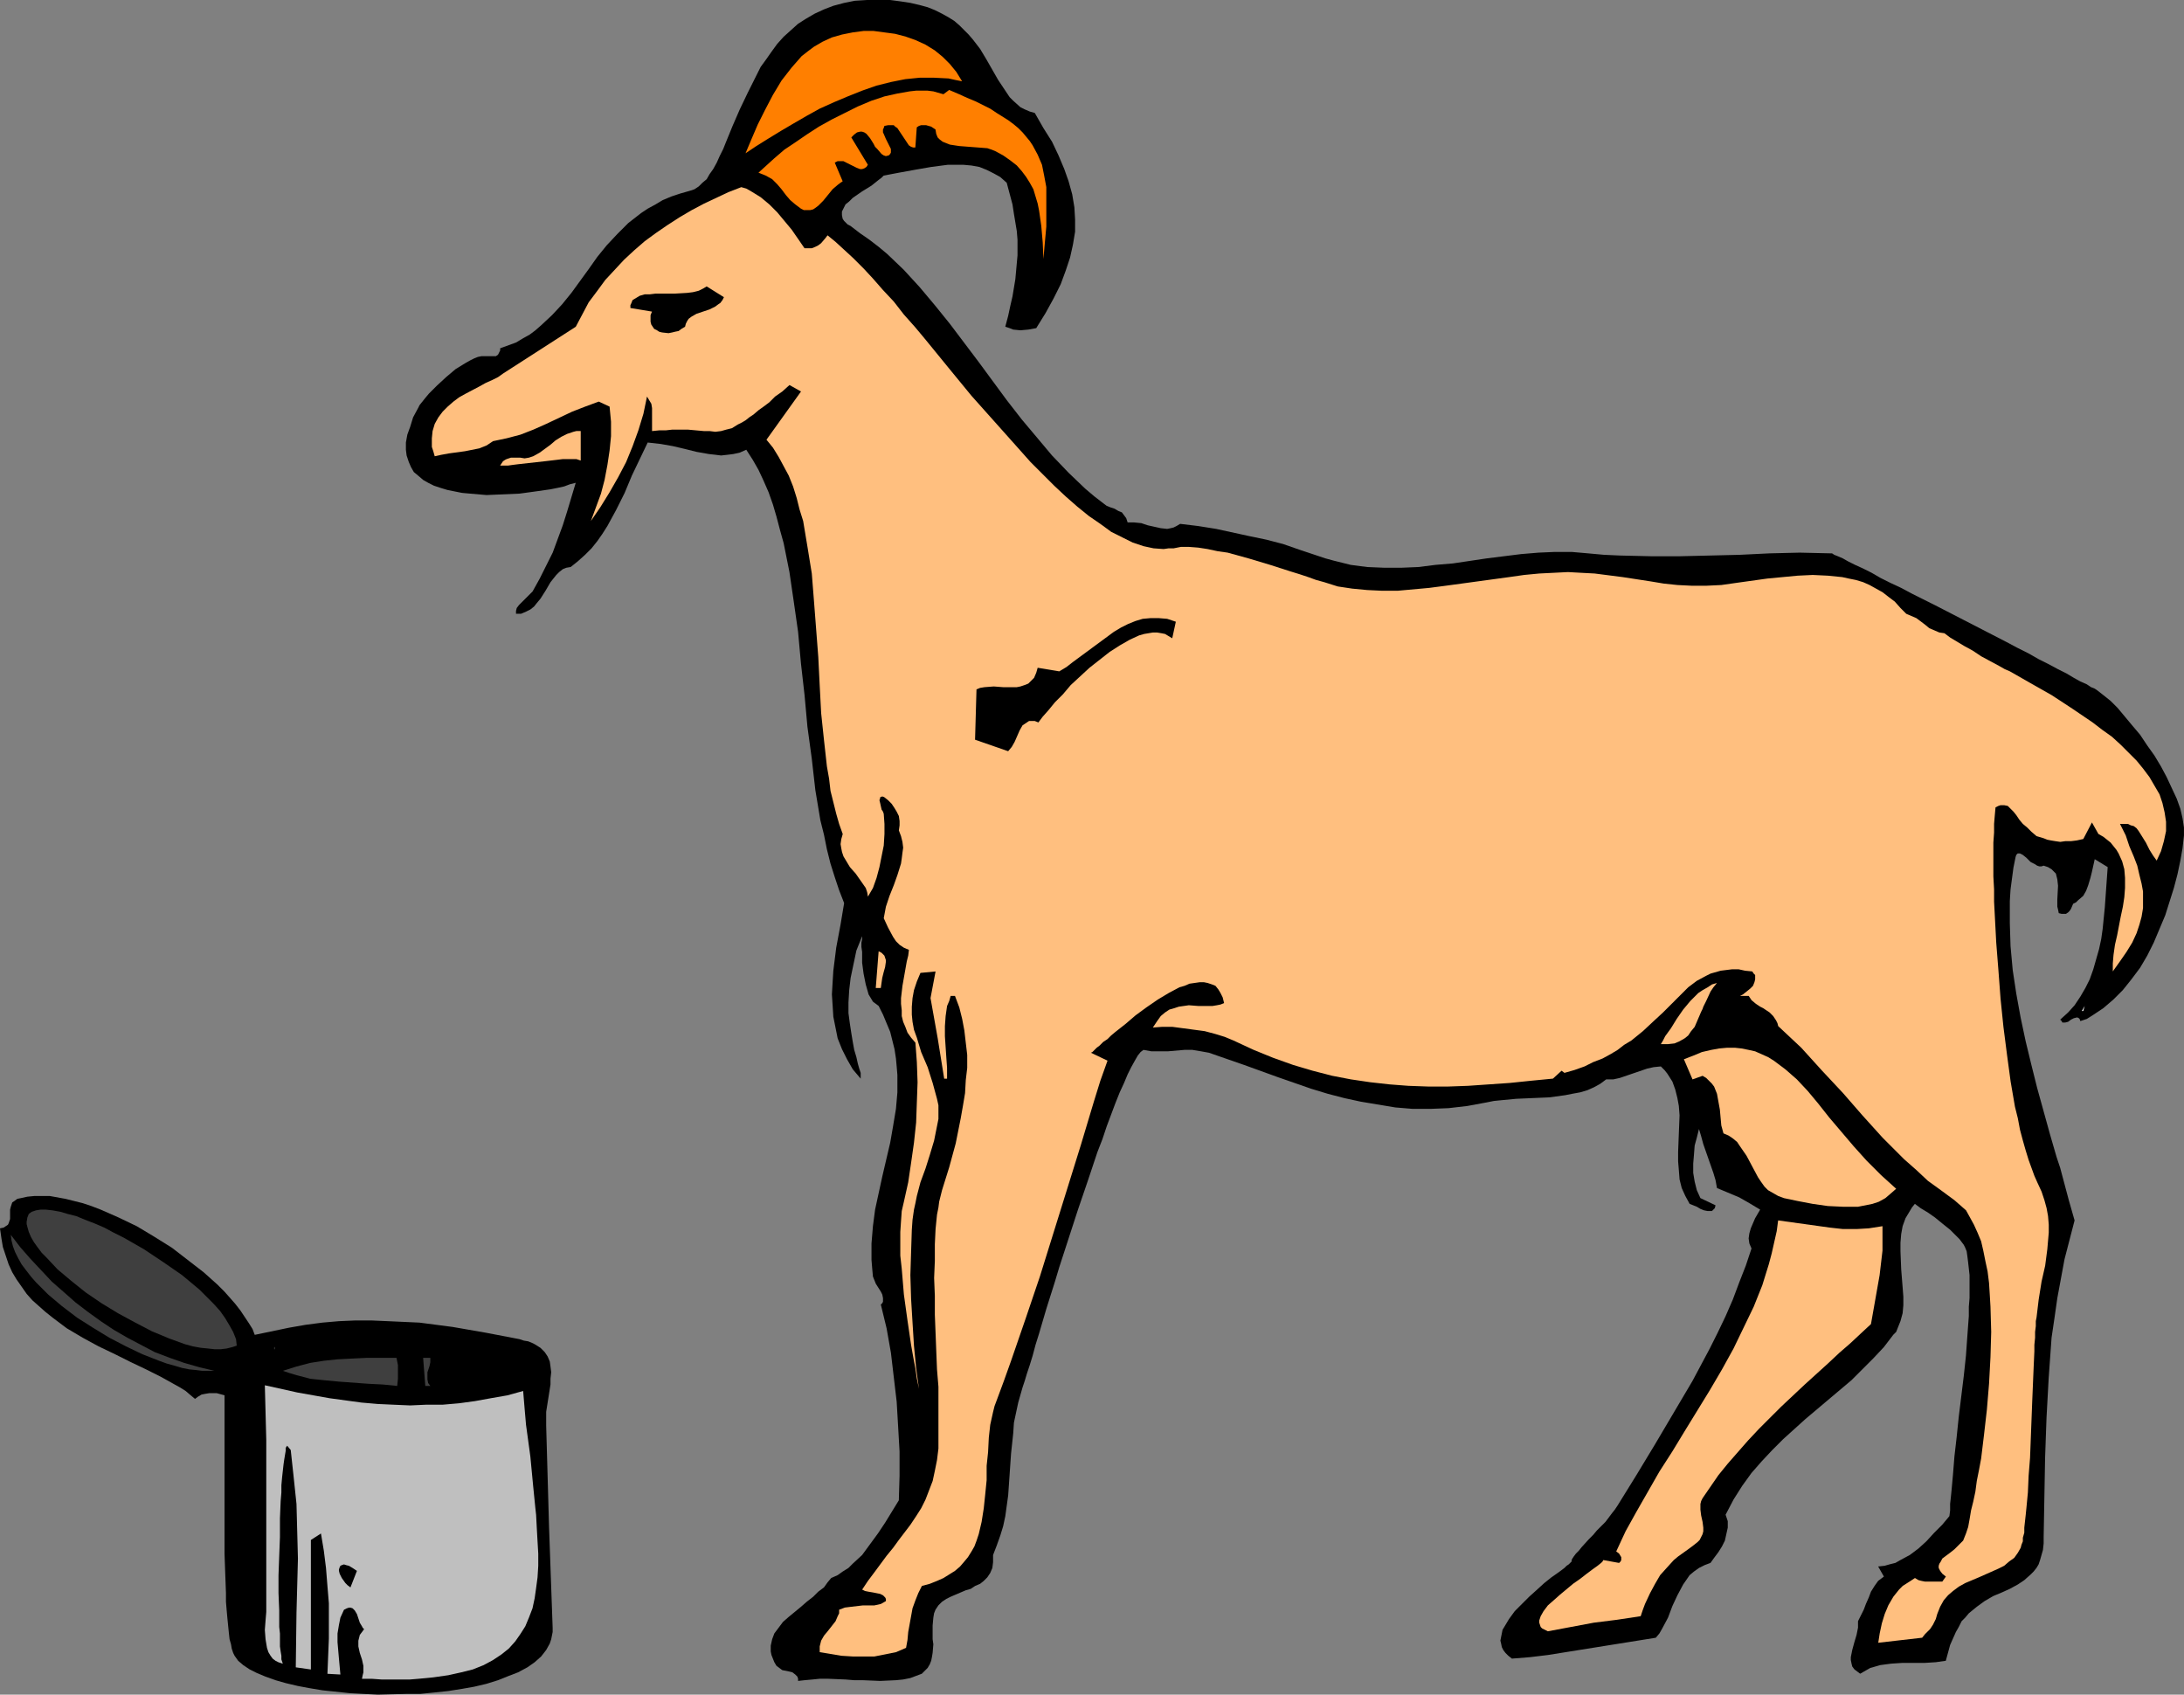
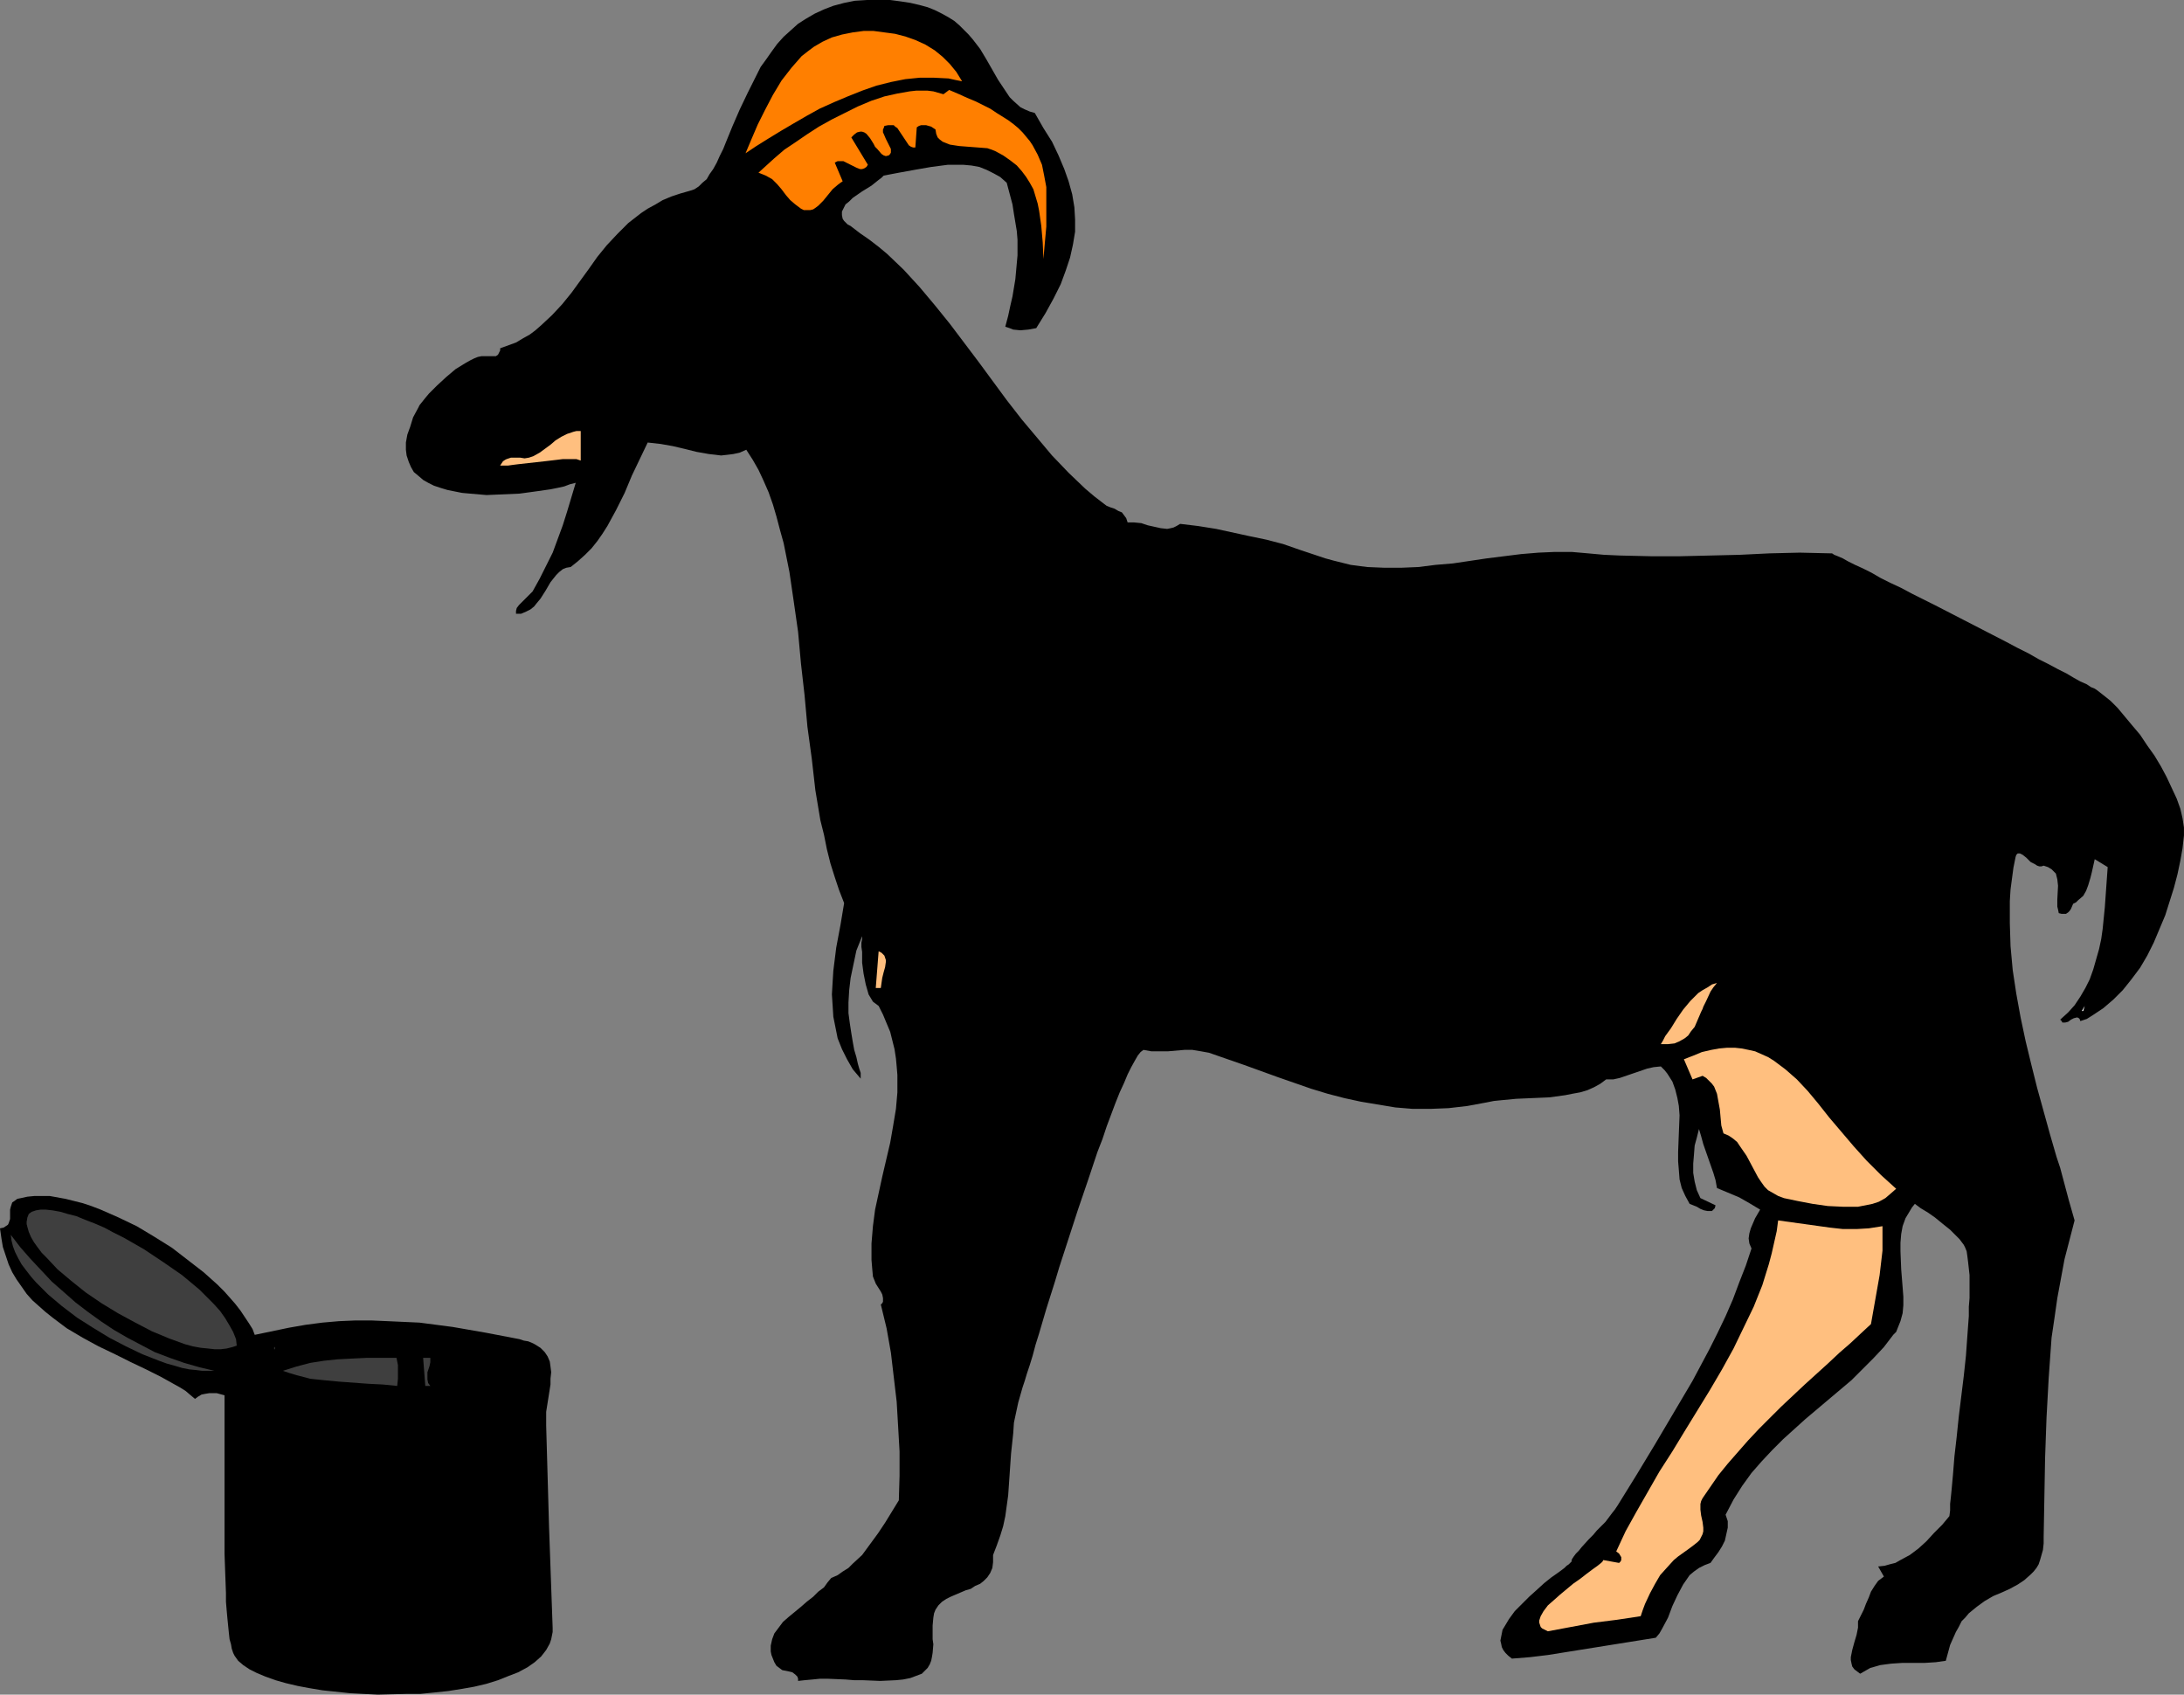
<svg xmlns="http://www.w3.org/2000/svg" xmlns:ns1="http://sodipodi.sourceforge.net/DTD/sodipodi-0.dtd" xmlns:ns2="http://www.inkscape.org/namespaces/inkscape" version="1.0" width="129.766mm" height="100.677mm" id="svg23" ns1:docname="Goat 10.wmf">
  <rect width="100%" height="100%" fill="#808080" stroke="none" />
  <ns1:namedview id="namedview23" pagecolor="#ffffff" bordercolor="#000000" borderopacity="0.25" ns2:showpageshadow="2" ns2:pageopacity="0.0" ns2:pagecheckerboard="0" ns2:deskcolor="#d1d1d1" ns2:document-units="mm" />
  <defs id="defs1">
    <pattern id="WMFhbasepattern" patternUnits="userSpaceOnUse" width="6" height="6" x="0" y="0" />
  </defs>
  <path style="fill:#000000;fill-opacity:1;fill-rule:evenodd;stroke:none" d="m 232.381,25.367 1.939,3.393 1.939,3.07 1.454,3.07 1.293,3.07 0.97,2.747 0.808,2.908 0.485,2.908 0.162,2.747 v 2.747 l -0.485,2.908 -0.646,2.908 -0.97,2.908 -1.131,3.07 -1.616,3.232 -1.778,3.232 -2.101,3.393 -1.778,0.323 -1.778,0.162 -1.616,-0.162 -0.808,-0.323 -0.97,-0.323 0.646,-2.424 0.485,-2.262 0.485,-2.1 0.323,-1.939 0.323,-1.939 0.162,-1.777 0.323,-3.555 v -3.555 l -0.162,-1.939 -0.323,-1.939 -0.323,-1.939 -0.323,-2.1 -0.646,-2.424 -0.646,-2.424 -1.454,-1.293 -1.454,-0.808 -1.616,-0.808 -1.616,-0.646 -1.778,-0.323 -1.778,-0.162 h -1.778 -1.778 l -3.717,0.485 -3.717,0.646 -3.555,0.646 -3.394,0.646 -0.485,0.485 -0.646,0.485 -0.808,0.646 -0.808,0.646 -2.101,1.293 -2.101,1.454 -0.808,0.808 -0.808,0.646 -0.485,0.969 -0.323,0.646 v 0.808 l 0.162,0.808 0.323,0.485 0.323,0.323 0.485,0.485 0.646,0.323 2.101,1.616 2.101,1.454 2.101,1.616 1.939,1.616 3.717,3.555 3.555,3.878 3.394,4.039 3.394,4.201 6.464,8.564 6.302,8.564 3.394,4.363 3.394,4.039 3.394,4.039 3.717,3.878 3.717,3.555 2.101,1.777 2.101,1.616 0.646,0.485 0.808,0.323 0.97,0.323 0.808,0.485 0.808,0.323 0.485,0.646 0.485,0.646 0.323,0.969 h 1.454 l 1.616,0.162 1.454,0.485 1.454,0.323 1.454,0.323 1.454,0.162 0.808,-0.162 0.646,-0.162 0.646,-0.323 0.808,-0.485 4.04,0.485 4.04,0.646 3.717,0.808 3.717,0.808 3.878,0.808 3.717,0.969 3.717,1.293 3.878,1.293 1.939,0.646 1.778,0.485 3.878,0.969 3.717,0.485 3.878,0.162 h 3.717 l 3.878,-0.162 3.878,-0.485 3.878,-0.323 7.595,-1.131 7.757,-0.969 3.878,-0.323 3.717,-0.162 h 3.717 l 3.717,0.323 3.555,0.323 3.555,0.162 6.949,0.162 h 6.626 l 6.787,-0.162 6.626,-0.162 6.626,-0.323 6.787,-0.162 7.11,0.162 h 0.162 l 0.485,0.323 0.808,0.323 1.131,0.485 1.131,0.646 1.616,0.808 1.778,0.808 1.939,0.969 1.939,1.131 2.262,1.131 2.424,1.131 2.424,1.293 5.171,2.585 5.333,2.747 5.333,2.747 5.333,2.747 2.424,1.293 2.586,1.293 2.262,1.293 2.262,1.131 2.101,1.131 1.939,0.969 1.616,0.969 1.454,0.808 1.454,0.646 0.97,0.646 0.808,0.323 0.485,0.323 1.454,1.131 1.616,1.293 1.616,1.616 1.616,1.939 1.616,1.939 1.778,2.1 1.616,2.424 1.616,2.262 1.454,2.424 1.293,2.424 1.131,2.424 1.131,2.424 0.808,2.262 0.485,2.1 0.323,2.1 v 0.969 0.808 l -0.323,2.908 -0.485,2.747 -0.646,3.07 -0.808,3.07 -0.97,3.07 -0.97,3.07 -1.293,3.07 -1.293,3.07 -1.454,2.908 -1.616,2.747 -1.939,2.585 -1.939,2.424 -2.101,2.1 -2.262,1.939 -2.424,1.616 -1.293,0.808 -1.454,0.485 -0.162,-0.485 -0.162,-0.162 -0.323,-0.162 h -0.162 l -0.646,0.162 -0.646,0.323 -0.646,0.485 -0.646,0.162 h -0.323 -0.323 l -0.162,-0.323 -0.323,-0.323 1.778,-1.616 1.454,-1.616 1.293,-1.939 1.131,-1.939 0.97,-1.939 0.808,-2.262 0.646,-2.262 0.646,-2.262 0.485,-2.262 0.323,-2.262 0.485,-4.847 0.323,-4.524 0.323,-4.524 -2.909,-1.777 -0.646,2.908 -0.323,1.293 -0.485,1.616 -0.485,1.293 -0.646,1.131 -1.131,0.969 -0.485,0.485 -0.646,0.323 -0.485,1.131 -0.323,0.485 -0.323,0.323 -0.485,0.323 h -0.485 -0.485 l -0.646,-0.162 -0.162,-0.808 -0.162,-0.646 v -1.616 l 0.162,-3.07 -0.162,-1.454 -0.162,-0.646 -0.162,-0.646 -0.485,-0.485 -0.485,-0.485 -0.808,-0.485 -0.97,-0.323 -0.485,0.162 h -0.485 l -0.485,-0.162 -0.485,-0.323 -0.97,-0.485 -0.97,-0.969 -0.808,-0.646 -0.323,-0.162 -0.323,-0.162 h -0.323 -0.162 l -0.323,0.323 -0.162,0.485 -0.485,2.424 -0.323,2.424 -0.323,2.424 -0.162,2.585 v 5.009 l 0.162,5.17 0.485,5.332 0.808,5.332 0.97,5.332 1.131,5.332 1.293,5.332 1.293,5.17 2.909,10.502 1.454,5.009 0.808,2.424 0.646,2.424 1.293,4.847 1.293,4.524 -1.131,4.363 -1.131,4.363 -0.808,4.363 -0.808,4.363 -0.646,4.524 -0.646,4.363 -0.646,9.048 -0.485,8.887 -0.323,9.048 -0.323,17.773 v 1.454 l -0.162,1.454 -0.323,1.131 -0.323,1.131 -0.323,0.969 -0.485,0.808 -0.646,0.808 -0.646,0.646 -1.454,1.293 -1.454,0.969 -1.778,0.969 -1.778,0.808 -1.939,0.808 -1.939,1.131 -1.778,1.293 -1.778,1.454 -0.808,0.969 -0.808,0.808 -0.646,1.293 -0.646,1.131 -0.646,1.454 -0.646,1.454 -0.485,1.777 -0.485,1.777 -2.262,0.323 -2.586,0.162 h -2.424 -2.586 l -2.424,0.162 -2.424,0.323 -1.131,0.323 -1.131,0.323 -1.131,0.646 -1.131,0.646 -0.646,-0.485 -0.646,-0.485 -0.485,-0.646 -0.162,-0.646 -0.162,-0.808 v -0.646 l 0.323,-1.616 0.485,-1.777 0.485,-1.616 0.323,-1.616 v -0.808 -0.646 l 0.646,-1.293 0.646,-1.293 0.485,-1.293 0.646,-1.454 0.485,-1.293 0.808,-1.293 0.808,-1.131 1.293,-0.969 -1.293,-2.262 1.454,-0.162 1.131,-0.323 1.293,-0.323 1.131,-0.646 2.101,-1.131 1.939,-1.454 1.778,-1.616 1.778,-1.939 1.778,-1.777 1.616,-1.939 0.162,-1.293 v -1.454 l 0.162,-1.454 0.162,-1.616 0.162,-1.777 0.162,-1.777 0.323,-4.039 0.485,-4.201 0.485,-4.686 1.131,-9.21 0.485,-4.524 0.323,-4.524 0.323,-4.363 v -2.1 l 0.162,-1.939 v -1.777 -1.777 -1.616 l -0.162,-1.454 -0.162,-1.454 -0.162,-1.293 -0.162,-1.131 -0.323,-0.808 -0.323,-0.646 -0.485,-0.646 -0.485,-0.646 -0.646,-0.646 -1.454,-1.454 -1.616,-1.293 -1.778,-1.454 -1.616,-1.131 -1.616,-0.969 -0.646,-0.485 -0.646,-0.485 -0.646,0.808 -0.485,0.808 -0.97,1.616 -0.646,1.777 -0.323,1.777 -0.162,1.939 v 1.939 l 0.162,4.039 0.323,4.039 0.162,2.1 v 1.939 l -0.162,1.777 -0.485,1.777 -0.646,1.616 -0.323,0.808 -0.646,0.646 -2.101,2.747 -2.424,2.585 -2.424,2.424 -2.424,2.424 -5.171,4.363 -5.171,4.363 -5.01,4.524 -2.424,2.424 -2.424,2.585 -2.262,2.585 -2.101,2.908 -1.939,3.07 -1.778,3.393 0.485,1.454 v 1.454 l -0.323,1.454 -0.323,1.454 -0.646,1.293 -0.808,1.293 -0.97,1.293 -0.808,1.131 -1.293,0.485 -1.293,0.646 -1.131,0.808 -0.97,0.808 -1.454,2.1 -1.293,2.424 -1.131,2.424 -0.97,2.585 -1.293,2.424 -0.646,1.131 -0.808,0.969 -8.08,1.293 -8.08,1.293 -8.08,1.293 -4.04,0.485 -4.04,0.323 -0.808,-0.646 -0.646,-0.646 -0.485,-0.646 -0.323,-0.646 -0.162,-0.808 -0.162,-0.646 0.162,-0.808 0.162,-0.808 0.162,-0.808 0.485,-0.808 0.97,-1.616 1.293,-1.777 1.616,-1.616 1.616,-1.616 1.616,-1.454 1.778,-1.616 1.616,-1.293 1.616,-1.131 1.293,-0.969 0.485,-0.485 0.485,-0.323 0.323,-0.323 0.323,-0.323 v -0.323 l 0.162,-0.323 0.323,-0.485 0.485,-0.646 0.646,-0.646 0.646,-0.808 1.616,-1.777 0.97,-0.969 0.808,-0.969 1.939,-1.939 1.454,-1.939 0.646,-0.808 0.646,-0.969 4.202,-6.786 4.202,-6.948 4.202,-7.109 4.202,-7.109 3.878,-7.271 1.778,-3.555 1.778,-3.716 1.616,-3.716 1.454,-3.878 1.454,-3.716 1.293,-3.878 -0.485,-1.131 -0.162,-1.131 0.162,-1.131 0.323,-1.131 0.485,-1.131 0.485,-1.131 1.131,-1.939 -2.424,-1.454 -2.262,-1.293 -5.01,-2.1 -0.323,-1.777 -0.485,-1.616 -1.131,-3.232 -1.131,-3.232 -0.485,-1.777 -0.485,-1.616 -0.485,1.939 -0.485,1.777 -0.162,2.1 -0.162,1.939 v 2.1 l 0.323,1.939 0.485,1.939 0.808,1.777 3.394,1.616 -0.162,0.646 -0.323,0.323 -0.323,0.323 h -0.323 -0.646 l -0.808,-0.162 -0.808,-0.323 -0.808,-0.485 -0.808,-0.323 -0.808,-0.323 -0.97,-1.777 -0.808,-1.777 -0.485,-1.939 -0.162,-2.1 -0.162,-1.939 v -2.1 l 0.162,-4.201 0.162,-4.039 -0.162,-2.1 -0.323,-1.777 -0.485,-1.939 -0.646,-1.777 -1.131,-1.777 -0.646,-0.808 -0.808,-0.808 -1.616,0.162 -1.454,0.323 -6.141,2.1 -1.454,0.323 h -1.616 l -1.293,0.969 -1.454,0.808 -1.454,0.646 -1.616,0.485 -1.778,0.323 -1.616,0.323 -3.555,0.485 -3.717,0.162 -3.717,0.162 -3.394,0.323 -1.616,0.162 -1.616,0.323 -4.363,0.808 -4.202,0.485 -4.04,0.162 h -4.04 l -3.878,-0.323 -3.878,-0.646 -3.878,-0.646 -3.717,-0.808 -3.717,-0.969 -3.717,-1.131 -7.434,-2.585 -7.595,-2.747 -7.918,-2.747 -1.778,-0.323 -1.939,-0.323 h -1.778 l -3.717,0.323 h -1.778 -1.939 l -1.778,-0.323 -0.646,0.485 -0.646,0.808 -0.646,1.131 -0.808,1.454 -0.808,1.616 -0.808,1.939 -0.97,2.1 -0.97,2.424 -0.97,2.585 -0.97,2.585 -0.97,2.908 -1.131,2.908 -2.101,6.301 -2.262,6.625 -2.101,6.463 -2.101,6.463 -0.97,3.232 -0.97,3.07 -0.97,3.07 -0.808,2.747 -0.808,2.747 -0.808,2.585 -0.646,2.424 -0.646,2.1 -0.646,1.939 -0.485,1.616 -0.485,1.454 -0.323,1.131 -0.646,2.262 -0.485,2.262 -0.485,2.262 -0.162,2.424 -0.485,4.524 -0.323,4.686 -0.323,4.686 -0.646,4.686 -0.485,2.262 -0.646,2.1 -0.808,2.262 -0.808,2.1 v 1.616 l -0.162,1.293 -0.485,1.131 -0.646,0.969 -0.808,0.808 -0.808,0.646 -1.131,0.485 -0.97,0.646 -1.131,0.323 -1.131,0.485 -2.262,0.969 -0.97,0.485 -0.97,0.646 -0.808,0.808 -0.646,0.969 -0.323,0.808 -0.162,0.969 -0.162,1.777 v 2.1 0.969 l 0.162,1.131 -0.162,1.939 -0.162,0.969 -0.162,0.808 -0.323,0.808 -0.485,0.808 -0.646,0.646 -0.646,0.646 -1.293,0.485 -1.293,0.485 -1.616,0.323 -1.616,0.162 -3.555,0.162 -3.878,-0.162 h -1.939 l -1.939,-0.162 -3.878,-0.162 h -1.939 l -1.616,0.162 -1.778,0.162 -1.454,0.162 v -0.485 l -0.162,-0.485 -0.485,-0.485 -0.646,-0.485 -0.646,-0.162 -1.616,-0.323 -0.646,-0.485 -0.646,-0.485 -0.485,-0.808 -0.323,-0.808 -0.323,-0.808 -0.162,-0.808 v -0.646 -0.646 l 0.323,-1.454 0.485,-1.293 0.97,-1.293 0.97,-1.293 1.293,-1.131 2.747,-2.262 1.293,-1.131 1.454,-1.131 1.131,-1.131 1.293,-0.969 0.808,-1.131 0.808,-0.969 1.454,-0.646 1.131,-0.808 1.293,-0.808 0.97,-0.969 2.101,-1.939 1.778,-2.424 1.778,-2.424 1.616,-2.424 3.07,-5.009 0.162,-5.494 v -5.494 l -0.323,-5.655 -0.323,-5.494 -0.646,-5.494 -0.646,-5.494 -0.97,-5.494 -1.293,-5.332 0.323,-0.323 0.162,-0.323 v -0.808 l -0.162,-0.808 -0.323,-0.646 -1.131,-1.777 -0.323,-0.808 -0.323,-0.808 -0.162,-1.777 -0.162,-1.939 v -3.716 l 0.323,-3.878 0.485,-3.716 0.808,-3.716 0.808,-3.716 1.778,-7.594 0.646,-3.716 0.646,-3.878 0.323,-3.716 v -3.878 l -0.162,-1.939 -0.162,-1.777 -0.323,-2.1 -0.485,-1.939 -0.485,-1.939 -0.808,-1.939 -0.808,-1.939 -0.97,-1.939 -0.646,-0.485 -0.646,-0.485 -0.485,-0.808 -0.485,-0.808 -0.323,-1.131 -0.323,-1.131 -0.485,-2.424 -0.323,-2.424 v -2.424 l -0.162,-1.131 v -0.969 l 0.162,-0.808 v -0.646 l -1.293,3.232 -0.646,3.07 -0.646,3.07 -0.323,2.747 -0.162,2.747 v 2.424 l 0.323,2.424 0.323,2.1 0.323,1.939 0.323,1.777 0.485,1.616 0.323,1.454 0.323,1.131 0.323,0.969 v 0.646 0.646 l -1.778,-2.1 -1.293,-2.262 -1.131,-2.262 -0.97,-2.424 -0.485,-2.424 -0.485,-2.424 -0.162,-2.585 -0.162,-2.424 0.162,-2.747 0.162,-2.585 0.646,-5.17 0.485,-2.585 0.485,-2.585 0.808,-4.847 -1.131,-2.908 -0.97,-2.908 -0.97,-3.07 -0.808,-3.232 -0.646,-3.232 -0.808,-3.232 -1.131,-6.786 -0.808,-7.109 -0.97,-7.109 -0.646,-7.109 -0.808,-7.109 -0.646,-7.109 -0.97,-6.786 -0.97,-6.625 -0.646,-3.232 -0.646,-3.232 -0.808,-2.908 -0.808,-3.07 -0.808,-2.747 -0.97,-2.747 -1.131,-2.585 -1.131,-2.424 -1.293,-2.262 -1.454,-2.262 -1.454,0.646 -1.454,0.323 -1.293,0.162 -1.454,0.162 -1.293,-0.162 -1.454,-0.162 -2.747,-0.485 -2.586,-0.646 -2.747,-0.646 -2.747,-0.485 -2.909,-0.323 -1.778,3.716 -1.778,3.716 -1.616,3.878 -1.939,3.878 -1.939,3.555 -1.131,1.777 -1.131,1.616 -1.293,1.616 -1.454,1.454 -1.616,1.454 -1.616,1.293 -0.97,0.162 -0.808,0.323 -0.808,0.646 -0.646,0.646 -0.646,0.808 -0.646,0.808 -1.131,1.939 -1.131,1.777 -0.808,0.969 -0.646,0.808 -0.808,0.646 -0.97,0.485 -1.131,0.485 h -1.131 v -0.646 l 0.162,-0.646 0.485,-0.646 0.646,-0.646 1.293,-1.293 0.646,-0.646 0.485,-0.485 1.616,-2.908 1.454,-2.908 1.454,-2.908 1.131,-3.07 1.131,-3.07 0.97,-3.07 1.939,-6.463 -1.293,0.323 -1.293,0.485 -1.454,0.323 -1.616,0.323 -3.394,0.485 -3.555,0.485 -3.717,0.162 -3.717,0.162 -3.717,-0.323 -1.778,-0.162 -1.616,-0.323 -1.616,-0.323 -1.616,-0.485 -1.454,-0.485 -1.293,-0.646 -1.131,-0.646 -1.131,-0.969 -0.97,-0.808 -0.646,-1.131 -0.485,-1.131 -0.485,-1.454 -0.162,-1.293 v -1.616 l 0.323,-1.777 0.646,-1.777 0.646,-2.1 1.131,-2.1 0.323,-0.646 0.646,-0.808 0.646,-0.808 0.808,-0.969 1.778,-1.777 2.101,-1.939 2.101,-1.777 2.101,-1.293 1.131,-0.646 0.97,-0.485 0.808,-0.323 0.808,-0.162 h 0.646 0.646 1.293 0.646 l 0.485,-0.323 0.323,-0.646 0.162,-0.323 v -0.485 l 1.778,-0.646 1.778,-0.646 1.616,-0.969 1.454,-0.808 1.293,-0.969 1.293,-1.131 2.424,-2.262 2.262,-2.424 2.101,-2.585 3.878,-5.332 1.939,-2.747 2.101,-2.585 2.424,-2.585 2.424,-2.424 1.454,-1.131 1.454,-1.131 1.454,-0.969 1.778,-0.969 1.616,-0.969 1.939,-0.808 1.939,-0.646 2.262,-0.646 0.97,-0.323 0.97,-0.646 0.808,-0.808 0.97,-0.808 0.646,-1.131 0.808,-1.131 0.808,-1.454 0.646,-1.454 0.808,-1.616 0.646,-1.616 1.454,-3.555 1.616,-3.716 1.778,-3.716 1.939,-3.878 0.97,-1.939 1.293,-1.777 1.131,-1.616 1.293,-1.777 1.454,-1.616 1.616,-1.454 1.616,-1.454 1.778,-1.131 1.939,-1.131 2.101,-0.969 2.101,-0.808 2.424,-0.646 2.424,-0.485 L 194.728,0 h 2.747 2.424 l 2.424,0.323 2.101,0.323 2.101,0.485 1.778,0.485 1.616,0.646 1.616,0.808 1.454,0.808 1.293,0.808 1.131,0.969 1.131,1.131 0.97,0.969 0.97,1.131 1.616,2.1 1.454,2.424 1.293,2.262 1.293,2.262 1.293,1.939 1.293,1.939 0.808,0.808 1.616,1.454 0.97,0.485 1.131,0.485 z" id="path1" />
  <path style="fill:#ff7f00;fill-opacity:1;fill-rule:evenodd;stroke:none" d="m 216.059,18.258 -1.616,-0.323 -1.454,-0.323 -3.232,-0.162 h -3.232 l -3.232,0.323 -3.232,0.646 -3.232,0.808 -3.232,1.131 -3.232,1.293 -3.07,1.293 -3.232,1.454 -2.909,1.616 -3.07,1.777 -2.747,1.616 -2.909,1.777 -2.586,1.616 -2.424,1.616 1.293,-3.07 1.454,-3.393 1.616,-3.232 1.778,-3.393 1.939,-3.232 1.131,-1.454 1.131,-1.454 1.131,-1.293 1.131,-1.293 1.454,-1.131 1.293,-0.969 1.939,-1.131 2.101,-0.969 2.262,-0.646 2.424,-0.485 2.424,-0.323 h 2.262 l 2.424,0.323 2.424,0.323 2.424,0.646 2.262,0.808 2.101,0.969 2.101,1.293 1.778,1.454 1.616,1.616 1.454,1.777 z" id="path2" />
  <path style="fill:#ff7f00;fill-opacity:1;fill-rule:evenodd;stroke:none" d="m 213.15,20.197 2.262,0.969 1.778,0.808 1.939,0.808 1.616,0.808 1.616,0.808 1.454,0.969 1.293,0.808 1.293,0.808 1.293,0.969 0.97,0.808 0.97,0.969 0.808,0.969 0.808,0.969 0.646,0.969 1.131,2.1 0.97,2.262 0.485,2.424 0.485,2.585 v 2.747 2.908 3.232 l -0.323,3.555 -0.323,3.716 -0.162,-3.716 -0.323,-3.716 -0.485,-3.393 -0.323,-1.616 -0.485,-1.616 -0.485,-1.616 -0.808,-1.454 -0.808,-1.293 -0.97,-1.293 -1.131,-1.293 -1.454,-1.131 -1.616,-1.131 -1.778,-0.969 -0.808,-0.323 -0.97,-0.323 -2.101,-0.162 -2.101,-0.162 -2.101,-0.162 -2.101,-0.323 -0.808,-0.323 -0.808,-0.323 -0.646,-0.485 -0.485,-0.485 -0.323,-0.808 -0.162,-0.969 -0.97,-0.646 -1.131,-0.323 h -0.646 -0.485 l -0.485,0.162 -0.485,0.323 -0.323,4.524 h -0.485 l -0.485,-0.162 -0.485,-0.323 -0.323,-0.485 -0.646,-0.969 -0.646,-0.969 -0.646,-0.969 -0.323,-0.485 -0.485,-0.323 -0.323,-0.323 h -0.646 -0.646 l -0.808,0.162 -0.162,0.485 -0.162,0.323 v 0.646 l 0.162,0.323 0.485,1.131 0.485,0.969 0.485,0.969 0.162,0.323 v 0.808 l -0.162,0.323 -0.323,0.323 -0.646,0.162 -0.485,-0.162 -0.485,-0.323 -0.97,-1.131 -0.485,-0.485 -0.323,-0.646 -0.808,-1.293 -0.808,-0.969 -0.485,-0.323 -0.485,-0.162 h -0.485 l -0.646,0.162 -0.646,0.485 -0.646,0.646 3.717,6.14 -0.323,0.485 -0.485,0.323 -0.485,0.162 h -0.485 l -0.808,-0.323 -0.97,-0.485 -0.97,-0.485 -0.97,-0.485 h -0.485 -0.485 -0.323 l -0.646,0.323 1.778,4.201 -0.485,0.323 -0.646,0.485 -1.131,0.969 -2.101,2.585 -1.131,1.131 -0.646,0.485 -0.485,0.323 -0.646,0.162 h -0.646 -0.808 l -0.646,-0.323 -1.293,-0.969 -1.131,-0.969 -0.97,-1.131 -0.97,-1.293 -0.97,-1.131 -1.131,-1.131 -1.454,-0.808 -0.808,-0.323 -0.808,-0.323 1.778,-1.616 1.778,-1.616 2.262,-1.939 2.424,-1.616 2.586,-1.777 2.747,-1.777 2.909,-1.616 2.909,-1.454 2.909,-1.454 3.07,-1.293 2.909,-0.969 2.909,-0.646 2.747,-0.485 1.454,-0.162 h 1.293 1.293 l 1.293,0.162 1.131,0.323 1.131,0.323 z" id="path3" />
-   <path style="fill:#ffbf7f;fill-opacity:1;fill-rule:evenodd;stroke:none" d="m 180.669,55.744 h 0.808 0.808 l 0.808,-0.323 0.646,-0.323 0.646,-0.485 0.97,-1.131 0.485,-0.646 1.778,1.454 1.939,1.777 2.101,1.939 2.262,2.262 2.101,2.262 2.262,2.585 2.424,2.585 2.262,2.908 2.586,2.908 2.424,2.908 5.01,6.14 5.171,6.301 5.333,5.978 5.333,5.978 2.586,2.908 2.747,2.747 2.586,2.585 2.586,2.424 2.586,2.262 2.586,2.1 2.586,1.777 2.424,1.777 2.586,1.293 2.262,1.131 2.424,0.808 2.262,0.485 2.262,0.162 1.131,-0.162 h 1.131 l 1.616,-0.323 h 1.778 l 2.101,0.162 2.101,0.323 2.262,0.485 2.262,0.323 4.686,1.293 4.848,1.454 4.525,1.454 2.101,0.646 1.939,0.646 1.778,0.646 1.778,0.485 3.07,0.969 3.232,0.485 3.394,0.323 3.394,0.162 h 3.394 l 3.555,-0.323 3.555,-0.323 3.717,-0.485 7.11,-0.969 7.11,-0.969 3.394,-0.485 3.394,-0.323 3.232,-0.162 3.232,-0.162 2.909,0.162 3.07,0.162 6.302,0.808 6.302,0.969 2.909,0.485 3.07,0.323 3.232,0.162 h 3.232 l 3.394,-0.162 3.394,-0.485 6.949,-0.969 3.394,-0.323 3.394,-0.323 3.394,-0.162 3.394,0.162 3.232,0.323 1.454,0.323 1.616,0.323 1.616,0.485 1.454,0.646 1.454,0.808 1.454,0.808 1.454,1.131 1.293,0.969 1.293,1.454 1.293,1.293 1.131,0.485 1.131,0.485 1.939,1.454 0.97,0.808 1.131,0.485 1.131,0.485 1.131,0.162 1.293,0.969 1.616,0.969 1.616,0.969 1.778,0.969 1.939,1.293 2.101,1.131 2.101,1.131 1.131,0.646 1.131,0.485 4.525,2.585 4.848,2.747 4.686,3.07 4.525,3.07 2.101,1.616 2.262,1.616 1.939,1.777 1.778,1.777 1.778,1.777 1.454,1.777 1.454,1.939 1.131,1.939 1.131,1.939 0.646,1.939 0.485,2.1 0.323,2.1 v 2.1 l -0.485,2.262 -0.646,2.262 -0.97,2.1 -0.808,-1.131 -0.808,-1.293 -0.808,-1.616 -0.808,-1.293 -0.808,-1.293 -0.485,-0.646 -0.646,-0.485 -0.646,-0.162 -0.646,-0.323 h -0.808 -0.97 l 1.293,2.585 0.808,2.424 0.97,2.262 0.808,2.1 0.485,2.1 0.485,1.939 0.323,1.777 v 1.939 1.777 l -0.323,1.939 -0.485,1.777 -0.646,1.939 -0.97,2.1 -1.293,2.1 -1.454,2.1 -1.616,2.262 v -1.777 l 0.162,-1.939 0.323,-2.262 0.485,-2.1 0.808,-4.201 0.485,-2.262 0.323,-2.1 0.162,-2.1 v -2.262 l -0.162,-1.939 -0.485,-1.777 -0.808,-1.777 -0.485,-0.808 -0.646,-0.808 -0.646,-0.808 -0.808,-0.646 -0.808,-0.646 -1.131,-0.646 -1.454,-2.585 -1.939,3.716 -1.454,0.323 -1.293,0.162 h -1.293 l -1.131,0.162 -1.131,-0.162 -0.97,-0.162 -0.808,-0.162 -0.808,-0.323 -1.616,-0.485 -1.131,-0.969 -0.97,-0.969 -0.97,-0.808 -0.808,-0.969 -0.646,-0.969 -0.646,-0.808 -0.646,-0.646 -0.646,-0.646 -0.808,-0.162 h -0.323 -0.485 l -0.485,0.162 -0.646,0.323 -0.162,1.777 -0.162,1.939 v 1.939 l -0.162,2.262 v 2.424 2.585 2.585 l 0.162,2.908 v 2.747 l 0.162,3.07 0.323,6.14 0.485,6.14 0.485,6.463 0.646,6.301 0.808,6.301 0.808,5.978 0.97,5.655 0.646,2.585 0.485,2.585 0.646,2.424 0.646,2.262 0.646,2.1 0.646,1.777 0.646,1.777 0.646,1.454 0.97,2.1 0.646,1.939 0.485,1.777 0.323,1.777 0.162,1.939 v 1.777 l -0.323,3.716 -0.485,3.716 -0.808,3.555 -0.646,4.039 -0.485,4.039 -0.162,0.808 v 1.131 l -0.162,1.293 v 1.293 l -0.162,1.616 v 1.454 l -0.162,3.555 -0.162,3.878 -0.162,3.878 -0.323,8.402 -0.162,4.201 -0.323,4.039 -0.162,3.716 -0.323,3.393 -0.162,1.616 -0.162,1.454 -0.162,1.454 v 1.131 l -0.323,1.131 v 0.808 l -0.323,0.808 -0.162,0.646 -0.646,1.131 -0.808,1.131 -1.131,0.808 -1.131,0.969 -1.293,0.646 -1.454,0.646 -1.454,0.646 -1.454,0.646 -3.07,1.293 -1.454,0.808 -1.293,0.969 -1.131,0.969 -0.97,1.131 -0.808,1.454 -0.646,1.616 -0.323,1.131 -0.323,0.646 -0.323,0.646 -0.323,0.485 -0.323,0.485 -0.485,0.485 -0.646,0.646 -0.646,0.808 -9.858,1.131 0.323,-2.1 0.485,-2.262 0.646,-2.1 0.808,-1.939 1.131,-1.939 1.293,-1.616 0.808,-0.808 1.778,-1.131 0.97,-0.646 0.808,0.485 0.646,0.162 0.808,0.162 h 0.808 3.07 l 0.808,-1.131 -0.808,-0.646 -0.485,-0.646 -0.323,-0.646 v -0.485 l 0.162,-0.485 0.323,-0.485 0.323,-0.646 0.646,-0.485 1.293,-0.969 0.808,-0.646 0.646,-0.646 0.646,-0.646 0.646,-0.646 0.323,-0.808 0.323,-0.808 0.485,-1.454 0.323,-1.777 0.323,-1.939 0.485,-1.939 0.485,-2.262 0.323,-2.424 0.485,-2.424 0.485,-2.585 0.646,-5.332 0.646,-5.655 0.485,-5.817 0.323,-5.978 0.162,-5.655 -0.162,-5.655 -0.162,-2.747 -0.162,-2.585 -0.323,-2.585 -0.485,-2.262 -0.485,-2.424 -0.485,-2.1 -0.808,-1.939 -0.808,-1.777 -0.97,-1.777 -0.808,-1.454 -1.293,-1.131 -1.293,-1.131 -3.07,-2.262 -2.909,-2.1 -2.586,-2.424 -2.747,-2.424 -2.424,-2.424 -2.424,-2.424 -4.525,-5.009 -4.363,-5.009 -4.686,-5.009 -4.686,-5.17 -2.586,-2.424 -2.586,-2.424 -0.162,-0.646 -0.323,-0.646 -0.646,-0.969 -0.808,-0.808 -0.97,-0.646 -0.485,-0.323 -0.646,-0.323 -0.97,-0.646 -0.97,-0.808 -0.646,-0.969 h -1.939 l 0.646,-0.323 0.808,-0.646 0.808,-0.646 0.646,-0.646 0.323,-0.808 0.162,-0.646 v -0.969 l -0.323,-0.323 -0.323,-0.485 -1.616,-0.162 -1.454,-0.323 h -1.454 l -1.293,0.162 -1.293,0.162 -1.131,0.323 -1.131,0.323 -0.97,0.485 -2.101,1.131 -1.939,1.454 -1.778,1.777 -1.778,1.777 -2.101,2.1 -2.101,1.939 -2.424,2.262 -2.586,2.1 -1.616,0.969 -1.454,1.131 -1.616,0.969 -1.778,0.969 -2.101,0.808 -1.939,0.969 -2.262,0.808 -2.262,0.646 -0.646,-0.485 -1.939,1.777 -5.01,0.485 -4.686,0.485 -4.686,0.323 -4.686,0.323 -4.525,0.162 h -4.363 l -4.525,-0.162 -4.202,-0.323 -4.363,-0.485 -4.363,-0.646 -4.202,-0.808 -4.363,-1.131 -4.363,-1.293 -4.525,-1.616 -4.363,-1.777 -4.525,-2.1 -1.939,-0.808 -2.101,-0.646 -2.424,-0.646 -2.424,-0.323 -2.424,-0.323 -2.424,-0.323 h -2.262 l -2.101,0.162 0.97,-1.454 0.808,-1.131 0.97,-0.808 0.97,-0.646 1.131,-0.323 0.97,-0.323 1.131,-0.162 1.131,-0.162 2.101,0.162 h 2.101 1.131 l 0.97,-0.162 0.808,-0.162 0.808,-0.323 -0.323,-1.293 -0.485,-0.969 -0.485,-0.808 -0.646,-0.808 -0.808,-0.323 -0.97,-0.323 -0.808,-0.162 h -0.97 l -1.131,0.162 -1.131,0.162 -1.131,0.485 -1.131,0.323 -2.424,1.293 -2.424,1.454 -2.586,1.777 -2.424,1.777 -2.262,1.939 -2.262,1.777 -0.97,0.808 -0.808,0.808 -0.97,0.646 -0.808,0.808 -0.646,0.485 -0.485,0.485 -0.485,0.485 -0.323,0.162 3.717,1.777 -1.616,4.524 -1.454,4.686 -2.909,9.695 -6.141,19.712 -3.07,9.856 -3.232,9.533 -1.616,4.686 -1.616,4.686 -1.616,4.524 -1.616,4.363 -0.485,1.293 -0.323,1.293 -0.646,2.908 -0.323,2.908 -0.162,3.232 -0.323,3.07 v 3.232 l -0.323,3.232 -0.323,3.07 -0.485,3.07 -0.646,2.747 -0.485,1.454 -0.485,1.293 -0.646,1.131 -0.808,1.293 -0.808,0.969 -0.97,1.131 -1.131,0.969 -1.293,0.808 -1.293,0.808 -1.454,0.646 -1.616,0.646 -1.778,0.485 -0.808,1.616 -0.646,1.616 -0.646,1.777 -0.323,1.777 -0.646,3.555 -0.162,1.777 -0.323,1.777 -2.262,0.969 -2.424,0.485 -2.424,0.485 h -2.424 -2.424 l -2.586,-0.162 -4.848,-0.808 v -0.808 -0.485 l 0.162,-0.646 0.162,-0.646 0.646,-1.131 0.808,-0.969 1.778,-2.262 0.485,-1.131 0.323,-0.646 v -0.808 l 1.293,-0.485 1.293,-0.162 2.747,-0.323 h 1.293 1.293 l 1.454,-0.323 1.131,-0.646 v -0.485 l -0.162,-0.323 -0.485,-0.485 -0.646,-0.323 -0.808,-0.162 -0.808,-0.162 -0.97,-0.162 -0.808,-0.162 -0.646,-0.323 1.293,-1.939 1.454,-1.939 2.747,-3.716 1.454,-1.777 1.293,-1.777 2.586,-3.393 1.293,-1.939 1.131,-1.777 0.97,-1.939 0.808,-2.1 0.808,-2.1 0.485,-2.262 0.485,-2.424 0.323,-2.585 v -3.07 -3.393 -3.555 -3.878 l -0.323,-3.878 -0.162,-4.039 -0.323,-8.24 v -4.201 l -0.162,-4.039 0.162,-3.878 v -3.716 l 0.162,-3.393 0.323,-3.232 0.323,-1.616 0.162,-1.293 0.323,-1.293 0.323,-1.293 1.616,-5.17 1.454,-5.332 1.131,-5.655 0.485,-2.747 0.485,-2.908 0.162,-2.908 0.323,-2.747 v -2.908 l -0.323,-2.747 -0.323,-2.747 -0.485,-2.585 -0.646,-2.585 -0.97,-2.585 h -0.97 l -0.323,1.131 -0.485,1.131 -0.323,2.262 -0.162,2.262 v 2.262 l 0.323,4.847 0.162,2.262 v 2.424 h -0.646 l -1.454,-9.048 -1.616,-9.048 1.131,-5.978 -3.394,0.323 -0.808,1.939 -0.646,1.939 -0.323,1.777 -0.162,1.939 v 1.777 l 0.162,1.616 0.323,1.777 0.646,1.777 0.97,3.232 1.454,3.393 1.131,3.555 0.485,1.777 0.485,1.777 0.323,1.454 v 1.616 1.454 l -0.323,1.616 -0.646,3.232 -0.97,3.232 -0.97,3.07 -1.131,3.07 -0.808,3.07 -0.323,1.616 -0.323,1.454 -0.323,2.262 -0.162,2.262 -0.162,5.009 -0.162,5.17 0.162,5.332 0.323,5.332 0.323,5.17 0.485,5.009 0.323,2.424 0.323,2.262 -0.485,-2.262 -0.323,-2.262 -0.485,-2.585 -0.485,-2.747 -0.808,-5.494 -0.808,-5.817 -0.485,-5.817 -0.323,-2.908 v -2.747 -2.585 l 0.162,-2.424 0.162,-2.262 0.485,-2.1 0.97,-4.363 0.646,-4.363 0.646,-4.524 0.485,-4.524 0.162,-4.524 0.162,-4.524 -0.162,-4.524 -0.323,-4.363 -0.97,-1.131 -0.808,-1.131 -0.485,-1.293 -0.485,-1.131 -0.323,-1.293 v -1.293 l -0.162,-1.454 v -1.293 l 0.323,-2.747 0.485,-2.747 0.485,-2.747 0.323,-1.293 0.162,-1.293 -1.131,-0.485 -0.97,-0.646 -0.808,-0.808 -0.646,-0.969 -1.131,-2.1 -0.97,-2.1 0.485,-2.585 0.808,-2.424 0.97,-2.424 0.808,-2.262 0.808,-2.585 0.162,-1.131 0.162,-1.293 0.162,-1.131 -0.162,-1.293 -0.323,-1.293 -0.485,-1.293 0.162,-1.131 v -0.969 l -0.162,-1.131 -0.485,-0.969 -0.485,-0.808 -0.646,-0.969 -0.808,-0.808 -0.808,-0.646 -0.323,-0.162 h -0.323 l -0.323,0.162 v 0.162 l -0.162,0.485 0.162,0.646 0.323,1.454 0.323,0.485 0.162,0.485 0.162,2.262 v 2.262 l -0.162,2.585 -0.485,2.424 -0.485,2.424 -0.646,2.424 -0.808,2.262 -1.131,1.939 -0.162,-0.969 -0.323,-0.969 -1.131,-1.616 -1.131,-1.616 -1.293,-1.454 -0.97,-1.616 -0.485,-0.808 -0.323,-0.969 -0.162,-0.808 -0.162,-0.969 0.162,-1.131 0.323,-1.131 -0.808,-2.262 -0.646,-2.262 -0.646,-2.585 -0.646,-2.585 -0.323,-2.747 -0.485,-2.747 -0.646,-5.817 -0.646,-6.14 -0.323,-6.14 -0.323,-6.463 -0.485,-6.301 -0.485,-6.301 -0.485,-6.14 -0.97,-5.978 -0.485,-2.908 -0.485,-2.908 -0.808,-2.585 -0.646,-2.585 -0.808,-2.585 -0.97,-2.424 -1.131,-2.1 -1.131,-2.1 -1.293,-2.1 -1.454,-1.777 7.757,-10.826 -2.586,-1.454 -1.616,1.454 -1.616,1.131 -1.293,1.293 -1.293,0.969 -1.131,0.808 -1.131,0.969 -0.97,0.646 -0.808,0.646 -0.808,0.485 -0.97,0.485 -1.293,0.808 -1.293,0.323 -1.131,0.323 -1.293,0.162 -1.293,-0.162 h -1.293 l -1.778,-0.162 -1.778,-0.162 h -3.555 l -1.454,0.162 h -1.454 l -1.616,0.162 v -0.969 -0.969 -1.131 -0.969 -1.131 l -0.162,-0.969 -0.485,-0.808 -0.485,-0.808 -0.808,3.878 -1.131,3.716 -1.293,3.555 -1.454,3.555 -1.778,3.393 -1.939,3.393 -2.101,3.393 -2.101,3.07 1.131,-3.07 1.131,-3.07 0.808,-3.07 0.646,-3.393 0.485,-3.232 0.323,-3.232 v -3.232 l -0.323,-3.393 -2.424,-1.131 -3.07,1.131 -2.909,1.131 -5.818,2.747 -2.909,1.293 -2.909,1.131 -3.07,0.808 -3.07,0.646 -1.454,0.969 -1.616,0.646 -1.616,0.323 -1.616,0.323 -3.555,0.485 -1.778,0.323 -1.454,0.323 -0.323,-1.131 -0.323,-0.969 v -0.969 -0.969 l 0.162,-1.616 0.485,-1.616 0.808,-1.454 0.97,-1.293 1.131,-1.131 1.293,-1.131 1.293,-0.969 1.454,-0.808 3.07,-1.616 1.454,-0.808 1.454,-0.646 1.293,-0.646 1.131,-0.808 16.322,-10.502 1.454,-2.747 1.454,-2.747 1.939,-2.585 1.778,-2.424 2.101,-2.262 2.101,-2.262 2.262,-2.1 2.424,-2.1 2.424,-1.777 2.586,-1.777 2.747,-1.777 2.747,-1.616 2.747,-1.454 2.747,-1.293 2.747,-1.293 2.909,-1.131 1.131,0.323 1.131,0.646 2.101,1.293 1.939,1.616 1.778,1.777 1.616,1.939 1.616,1.939 1.454,2.1 z" id="path4" />
  <path style="fill:#000000;fill-opacity:1;fill-rule:evenodd;stroke:none" d="m 162.569,66.731 -0.323,0.646 -0.485,0.646 -0.485,0.323 -0.646,0.485 -1.293,0.646 -1.454,0.485 -1.454,0.485 -1.131,0.646 -0.646,0.485 -0.323,0.485 -0.323,0.646 -0.162,0.646 -0.808,0.485 -0.646,0.485 -0.808,0.162 -0.646,0.162 -0.808,0.162 -1.454,-0.162 -0.646,-0.162 -0.485,-0.323 -0.646,-0.323 -0.323,-0.485 -0.323,-0.485 -0.162,-0.646 v -0.646 -0.808 l 0.323,-0.808 -4.848,-0.808 v -0.646 l 0.162,-0.323 0.323,-0.808 0.808,-0.485 0.808,-0.485 1.131,-0.323 h 1.131 l 1.293,-0.162 h 4.363 l 2.747,-0.162 1.293,-0.162 1.293,-0.323 0.97,-0.485 0.808,-0.485 z" id="path5" />
  <path style="fill:#ffbf7f;fill-opacity:1;fill-rule:evenodd;stroke:none" d="m 130.411,103.409 -0.485,-0.162 -0.485,-0.162 h -1.939 -1.131 l -1.293,0.162 -2.747,0.323 -2.909,0.323 -2.909,0.323 -1.293,0.162 -1.131,0.162 h -1.778 l 0.323,-0.485 0.323,-0.485 0.485,-0.323 0.323,-0.162 0.97,-0.323 h 0.97 1.131 l 0.97,0.162 0.97,-0.162 0.97,-0.323 1.454,-0.808 2.424,-1.777 1.131,-0.969 1.293,-0.808 1.293,-0.646 1.454,-0.485 0.646,-0.162 h 0.97 z" id="path6" />
  <path style="fill:#000000;fill-opacity:1;fill-rule:evenodd;stroke:none" d="m 264.054,139.602 -0.808,3.716 -0.808,-0.485 -0.808,-0.485 -0.808,-0.162 -0.97,-0.162 h -0.97 l -0.97,0.162 -0.97,0.162 -1.131,0.323 -2.101,0.969 -2.262,1.293 -2.262,1.454 -2.262,1.777 -2.262,1.777 -2.101,1.939 -2.101,1.939 -1.778,2.1 -1.778,1.777 -1.454,1.777 -1.293,1.454 -0.485,0.646 -0.485,0.646 -0.808,-0.323 h -0.646 -0.646 l -0.485,0.323 -0.485,0.323 -0.485,0.323 -0.646,1.131 -1.131,2.585 -0.646,1.131 -0.808,0.969 -7.434,-2.585 0.323,-11.31 0.808,-0.323 0.97,-0.162 2.101,-0.162 2.101,0.162 h 2.101 0.97 l 0.808,-0.162 0.97,-0.323 0.808,-0.323 0.646,-0.646 0.646,-0.646 0.485,-1.131 0.323,-1.131 4.848,0.808 1.616,-0.969 1.454,-1.131 3.07,-2.262 3.07,-2.262 3.07,-2.262 1.616,-0.969 1.616,-0.808 1.616,-0.646 1.616,-0.485 1.778,-0.162 h 1.778 l 1.939,0.162 z" id="path7" />
  <path style="fill:#ffbf7f;fill-opacity:1;fill-rule:evenodd;stroke:none" d="m 197.798,221.844 h -1.131 l 0.646,-8.24 0.646,0.323 0.323,0.323 0.323,0.323 0.162,0.485 0.162,0.485 v 0.485 l -0.162,1.131 -0.323,1.131 -0.323,1.293 -0.162,1.131 z" id="path8" />
  <path style="fill:#ffbf7f;fill-opacity:1;fill-rule:evenodd;stroke:none" d="m 372.972,234.447 0.485,-0.808 0.485,-0.969 1.293,-1.777 1.293,-2.1 1.454,-2.1 1.616,-1.939 1.778,-1.777 0.97,-0.646 1.131,-0.646 0.97,-0.646 1.131,-0.323 -0.808,0.969 -0.646,0.969 -0.97,2.1 -0.646,1.293 -0.162,0.485 -0.323,0.646 -0.97,2.262 -0.485,1.131 -0.808,0.969 -0.646,0.969 -0.808,0.646 -1.131,0.646 -1.131,0.485 -1.454,0.162 z" id="path9" />
  <path style="fill:#ffffff;fill-opacity:1;fill-rule:evenodd;stroke:none" d="m 467.508,227.014 0.646,-1.131 -0.323,1.131 z" id="path10" />
  <path style="fill:#ffbf7f;fill-opacity:1;fill-rule:evenodd;stroke:none" d="m 425.816,266.924 -1.293,1.131 -1.131,0.969 -1.454,0.808 -1.454,0.485 -1.616,0.323 -1.616,0.323 h -1.616 -1.778 l -3.394,-0.162 -3.394,-0.485 -3.394,-0.646 -3.07,-0.646 -1.293,-0.485 -1.131,-0.646 -1.131,-0.646 -0.808,-0.808 -0.808,-1.131 -0.646,-0.969 -1.293,-2.424 -1.293,-2.424 -1.454,-2.1 -0.646,-0.969 -0.97,-0.808 -0.97,-0.646 -1.131,-0.485 -0.485,-1.777 -0.162,-1.777 -0.162,-1.777 -0.323,-1.777 -0.323,-1.777 -0.323,-0.808 -0.323,-0.808 -0.485,-0.646 -0.646,-0.646 -0.646,-0.646 -0.808,-0.485 -2.262,0.808 -1.939,-4.524 2.101,-0.808 1.939,-0.808 2.101,-0.485 1.778,-0.323 1.778,-0.162 h 1.778 l 1.454,0.162 1.616,0.323 1.454,0.323 1.454,0.646 1.454,0.646 1.293,0.808 1.293,0.969 1.293,0.969 2.586,2.262 2.424,2.585 2.424,2.908 2.424,3.07 2.747,3.232 2.747,3.232 2.909,3.232 3.232,3.232 z" id="path11" />
  <path style="fill:#000000;fill-opacity:1;fill-rule:evenodd;stroke:none" d="m 57.206,299.724 3.878,-0.808 3.878,-0.808 3.717,-0.646 3.717,-0.485 3.717,-0.323 3.717,-0.162 h 3.555 l 3.717,0.162 3.555,0.162 3.555,0.162 3.717,0.485 3.717,0.485 7.434,1.293 7.595,1.454 0.97,0.323 0.97,0.162 0.808,0.323 0.646,0.323 1.293,0.808 0.97,0.969 0.646,0.969 0.485,1.131 0.162,1.131 0.162,1.293 -0.162,1.454 v 1.293 l -0.485,3.07 -0.485,3.07 v 1.454 1.616 l 0.646,22.782 0.808,22.621 v 0.969 l -0.162,0.808 -0.162,0.808 -0.323,0.969 -0.808,1.454 -1.131,1.454 -1.454,1.293 -1.616,1.131 -2.101,1.131 -2.101,0.808 -2.424,0.969 -2.586,0.808 -2.747,0.646 -2.747,0.485 -3.07,0.485 -3.07,0.323 -3.232,0.323 h -3.07 l -6.464,0.162 -3.232,-0.162 -3.07,-0.162 -3.07,-0.323 -3.07,-0.323 -2.909,-0.485 -2.586,-0.485 -2.747,-0.646 -2.262,-0.646 -2.262,-0.808 -1.939,-0.808 -1.616,-0.808 -1.454,-0.969 -1.131,-0.969 -0.808,-1.131 -0.323,-0.646 -0.323,-0.969 -0.162,-0.969 -0.323,-1.131 -0.162,-1.454 -0.162,-1.616 -0.162,-1.616 -0.162,-1.777 -0.162,-1.939 v -1.939 l -0.162,-4.363 -0.162,-4.524 v -4.686 -9.371 -4.524 -15.996 -0.969 l -1.778,-0.485 h -1.616 l -0.97,0.162 -0.808,0.162 -0.808,0.485 -0.646,0.485 -0.97,-0.808 -1.131,-0.969 -1.293,-0.808 -1.454,-0.808 -2.909,-1.616 -3.232,-1.616 -3.394,-1.616 -3.555,-1.777 -3.717,-1.777 -3.555,-1.939 -3.555,-2.1 -3.232,-2.424 -1.616,-1.293 L 8.726,293.261 7.272,291.968 5.979,290.514 4.848,288.898 3.717,287.282 2.747,285.667 1.939,283.889 1.293,281.95 0.646,280.011 0.323,278.072 0,275.81 l 0.808,-0.162 0.485,-0.323 0.485,-0.323 0.162,-0.323 0.323,-0.969 v -1.131 -0.969 l 0.162,-0.646 0.162,-0.485 0.162,-0.485 0.485,-0.323 0.646,-0.485 0.808,-0.162 1.454,-0.323 1.616,-0.162 h 1.616 1.778 l 1.778,0.323 1.778,0.323 1.939,0.485 1.939,0.485 1.939,0.646 2.101,0.808 4.04,1.777 4.04,1.939 4.04,2.424 3.878,2.424 3.555,2.747 3.555,2.747 3.07,2.747 1.616,1.616 1.293,1.454 1.131,1.293 1.131,1.454 0.97,1.454 0.97,1.454 0.808,1.293 z" id="path12" />
  <path style="fill:#3f3f3f;fill-opacity:1;fill-rule:evenodd;stroke:none" d="m 53.166,302.147 -0.97,0.323 -1.293,0.323 -1.293,0.162 h -1.454 l -1.454,-0.162 -1.616,-0.162 -1.778,-0.323 -1.778,-0.485 -1.778,-0.646 -1.778,-0.646 -3.878,-1.616 -3.717,-1.939 -3.878,-2.1 -3.717,-2.262 -3.555,-2.424 -3.232,-2.585 -3.07,-2.585 -2.424,-2.585 -1.131,-1.131 -0.97,-1.293 -0.808,-1.131 -0.646,-1.131 -0.485,-1.131 -0.323,-1.131 -0.162,-0.646 v -0.485 l 0.162,-0.969 0.323,-0.808 0.646,-0.485 0.97,-0.323 0.97,-0.162 h 1.293 l 1.454,0.162 1.778,0.323 1.616,0.485 1.939,0.485 1.939,0.808 2.101,0.808 2.262,0.969 2.101,1.131 2.262,1.131 4.525,2.585 4.363,2.908 4.202,2.908 1.939,1.616 1.939,1.616 1.616,1.616 1.616,1.616 1.454,1.616 1.131,1.616 0.97,1.616 0.808,1.454 0.646,1.616 z" id="path13" />
  <path style="fill:#ffbf7f;fill-opacity:1;fill-rule:evenodd;stroke:none" d="m 422.745,275.326 v 2.747 2.747 l -0.323,2.747 -0.323,2.747 -0.97,5.494 -0.97,5.494 -2.262,2.1 -2.424,2.262 -2.424,2.1 -2.586,2.424 -5.171,4.686 -5.333,5.009 -5.01,5.009 -2.424,2.585 -2.262,2.585 -2.262,2.585 -2.101,2.585 -1.778,2.585 -1.778,2.585 -0.323,0.646 -0.162,0.646 v 1.293 l 0.162,1.293 0.323,1.454 0.162,1.293 v 0.808 l -0.162,0.646 -0.323,0.646 -0.323,0.646 -0.485,0.485 -0.808,0.646 -1.293,0.969 -1.131,0.808 -1.131,0.808 -0.97,0.808 -1.616,1.777 -1.454,1.616 -1.131,1.939 -1.131,2.1 -1.131,2.424 -0.485,1.293 -0.485,1.454 -5.333,0.808 -5.171,0.646 -5.171,0.969 -5.171,0.969 -0.646,-0.323 -0.646,-0.323 -0.323,-0.323 -0.162,-0.485 -0.162,-0.485 v -0.485 l 0.162,-0.485 0.162,-0.485 0.646,-1.131 0.97,-1.293 1.293,-1.131 1.454,-1.293 2.909,-2.424 1.616,-1.131 1.454,-1.131 1.293,-0.969 1.131,-0.808 0.808,-0.646 0.323,-0.323 0.162,-0.323 3.555,0.646 0.323,-0.323 0.162,-0.323 v -0.323 -0.323 l -0.485,-0.808 -0.646,-0.485 2.101,-4.524 2.424,-4.363 2.586,-4.524 2.586,-4.524 2.909,-4.524 2.747,-4.524 5.656,-9.21 2.747,-4.686 2.586,-4.686 2.262,-4.686 2.262,-4.686 1.939,-4.847 1.454,-4.686 0.646,-2.424 1.131,-5.009 0.323,-2.424 5.818,0.808 5.818,0.808 2.909,0.323 h 3.07 l 2.747,-0.162 z" id="path14" />
  <path style="fill:#3f3f3f;fill-opacity:1;fill-rule:evenodd;stroke:none" d="m 48.157,307.802 h -1.293 -1.454 l -1.293,-0.162 -1.616,-0.162 -1.616,-0.323 -1.616,-0.485 -1.778,-0.485 -1.778,-0.646 -3.717,-1.454 -3.717,-1.777 -3.717,-1.939 -3.717,-2.262 -3.555,-2.262 -3.394,-2.585 -3.07,-2.585 -1.454,-1.454 -1.293,-1.293 -1.131,-1.293 -1.131,-1.454 -0.97,-1.293 -0.808,-1.454 -0.646,-1.293 -0.485,-1.293 -0.323,-1.293 -0.162,-1.293 2.101,2.747 2.262,2.585 2.424,2.585 2.424,2.585 2.586,2.262 2.747,2.424 2.747,2.1 2.909,2.1 2.909,1.939 3.07,1.777 3.07,1.616 3.07,1.616 3.394,1.293 3.232,1.131 3.394,0.969 z" id="path15" />
  <path style="fill:#3f3f3f;fill-opacity:1;fill-rule:evenodd;stroke:none" d="m 78.699,300.693 h 3.07 z" id="path16" />
  <path style="fill:#3f3f3f;fill-opacity:1;fill-rule:evenodd;stroke:none" d="m 95.505,301.016 4.525,0.323 z" id="path17" />
  <path style="fill:#3f3f3f;fill-opacity:1;fill-rule:evenodd;stroke:none" d="m 108.11,302.632 h 0.808 z" id="path18" />
  <path style="fill:#3f3f3f;fill-opacity:1;fill-rule:evenodd;stroke:none" d="m 61.57,302.47 h 0.162 v 0.485 h -0.162 z" id="path19" />
  <path style="fill:#3f3f3f;fill-opacity:1;fill-rule:evenodd;stroke:none" d="m 89.041,304.894 0.323,1.616 v 1.616 1.454 l -0.162,1.616 -3.232,-0.323 -3.232,-0.162 -6.626,-0.485 -3.394,-0.323 -3.07,-0.323 -3.07,-0.808 -1.616,-0.485 -1.454,-0.485 3.07,-0.969 3.07,-0.808 3.07,-0.485 3.07,-0.323 3.07,-0.162 3.394,-0.162 h 3.232 z" id="path20" />
  <path style="fill:#3f3f3f;fill-opacity:1;fill-rule:evenodd;stroke:none" d="m 96.637,304.894 v 0.969 l -0.162,0.808 -0.485,1.454 v 0.808 0.808 l 0.162,0.808 0.485,0.646 h -1.131 l -0.485,-6.301 z" id="path21" />
-   <path style="fill:#bfbfbf;fill-opacity:1;fill-rule:evenodd;stroke:none" d="m 117.483,312.327 0.323,3.878 0.323,3.716 0.97,7.109 0.646,6.786 0.323,3.232 0.162,1.616 0.162,1.454 0.162,3.07 0.162,2.908 0.162,2.747 v 2.747 l -0.162,2.585 -0.323,2.424 -0.323,2.262 -0.485,2.262 -0.808,2.1 -0.808,1.939 -1.131,1.777 -1.131,1.616 -1.454,1.616 -1.616,1.293 -1.939,1.293 -2.101,1.131 -2.424,0.969 -2.586,0.646 -2.909,0.646 -3.394,0.485 -1.616,0.162 -1.778,0.162 -1.939,0.162 h -2.101 -1.939 -2.101 l -2.262,-0.162 h -2.262 l 0.162,-0.808 0.162,-0.646 v -1.454 l -0.323,-1.454 -0.485,-1.454 -0.323,-1.454 v -1.293 l 0.162,-0.646 0.162,-0.646 0.485,-0.646 0.485,-0.646 -0.323,-0.323 -0.162,-0.323 -0.485,-0.808 -0.323,-0.969 -0.323,-0.969 -0.485,-0.808 -0.323,-0.323 -0.162,-0.162 -0.485,-0.162 h -0.323 l -0.485,0.162 -0.646,0.323 -0.808,1.777 -0.323,1.616 -0.323,1.939 v 1.939 l 0.323,3.716 0.162,1.777 0.162,1.777 -2.909,-0.162 0.323,-7.917 v -3.878 -4.039 l -0.323,-3.878 -0.323,-4.039 -0.485,-3.878 -0.646,-3.878 -2.262,1.454 v 29.084 l -3.394,-0.485 0.162,-12.28 0.323,-12.118 -0.162,-6.14 -0.162,-6.14 -0.646,-6.14 -0.646,-5.978 -0.808,-0.969 -0.323,0.485 v 0.646 l -0.162,0.969 -0.162,0.969 -0.162,1.131 -0.162,1.454 -0.162,1.454 -0.162,1.777 v 1.616 l -0.162,1.939 -0.162,3.878 v 4.201 l -0.162,4.201 -0.162,4.363 v 4.039 l 0.162,3.878 v 1.939 1.777 l 0.162,1.454 v 1.616 1.293 l 0.162,1.131 0.162,0.969 v 0.808 l 0.162,0.485 0.162,0.485 -0.97,-0.323 -0.646,-0.323 -0.646,-0.485 -0.485,-0.646 -0.485,-0.808 -0.323,-0.969 -0.162,-0.969 -0.162,-0.969 -0.162,-2.1 0.162,-2.1 0.162,-1.939 v -0.969 -0.646 -12.28 -12.441 -12.28 l -0.323,-12.28 7.272,1.616 7.272,1.293 3.555,0.485 3.555,0.485 3.717,0.323 3.555,0.162 3.717,0.162 3.555,-0.162 h 3.717 l 3.717,-0.323 3.555,-0.485 3.555,-0.646 3.717,-0.646 z" id="path22" />
-   <path style="fill:#000000;fill-opacity:1;fill-rule:evenodd;stroke:none" d="m 80.154,352.721 -1.454,3.716 -0.646,-0.485 -0.485,-0.485 -0.808,-1.131 -0.485,-0.969 -0.162,-0.646 v -0.323 l 0.162,-0.485 0.162,-0.323 0.323,-0.162 0.485,-0.162 0.485,0.162 0.646,0.162 0.808,0.485 z" id="path23" />
</svg>